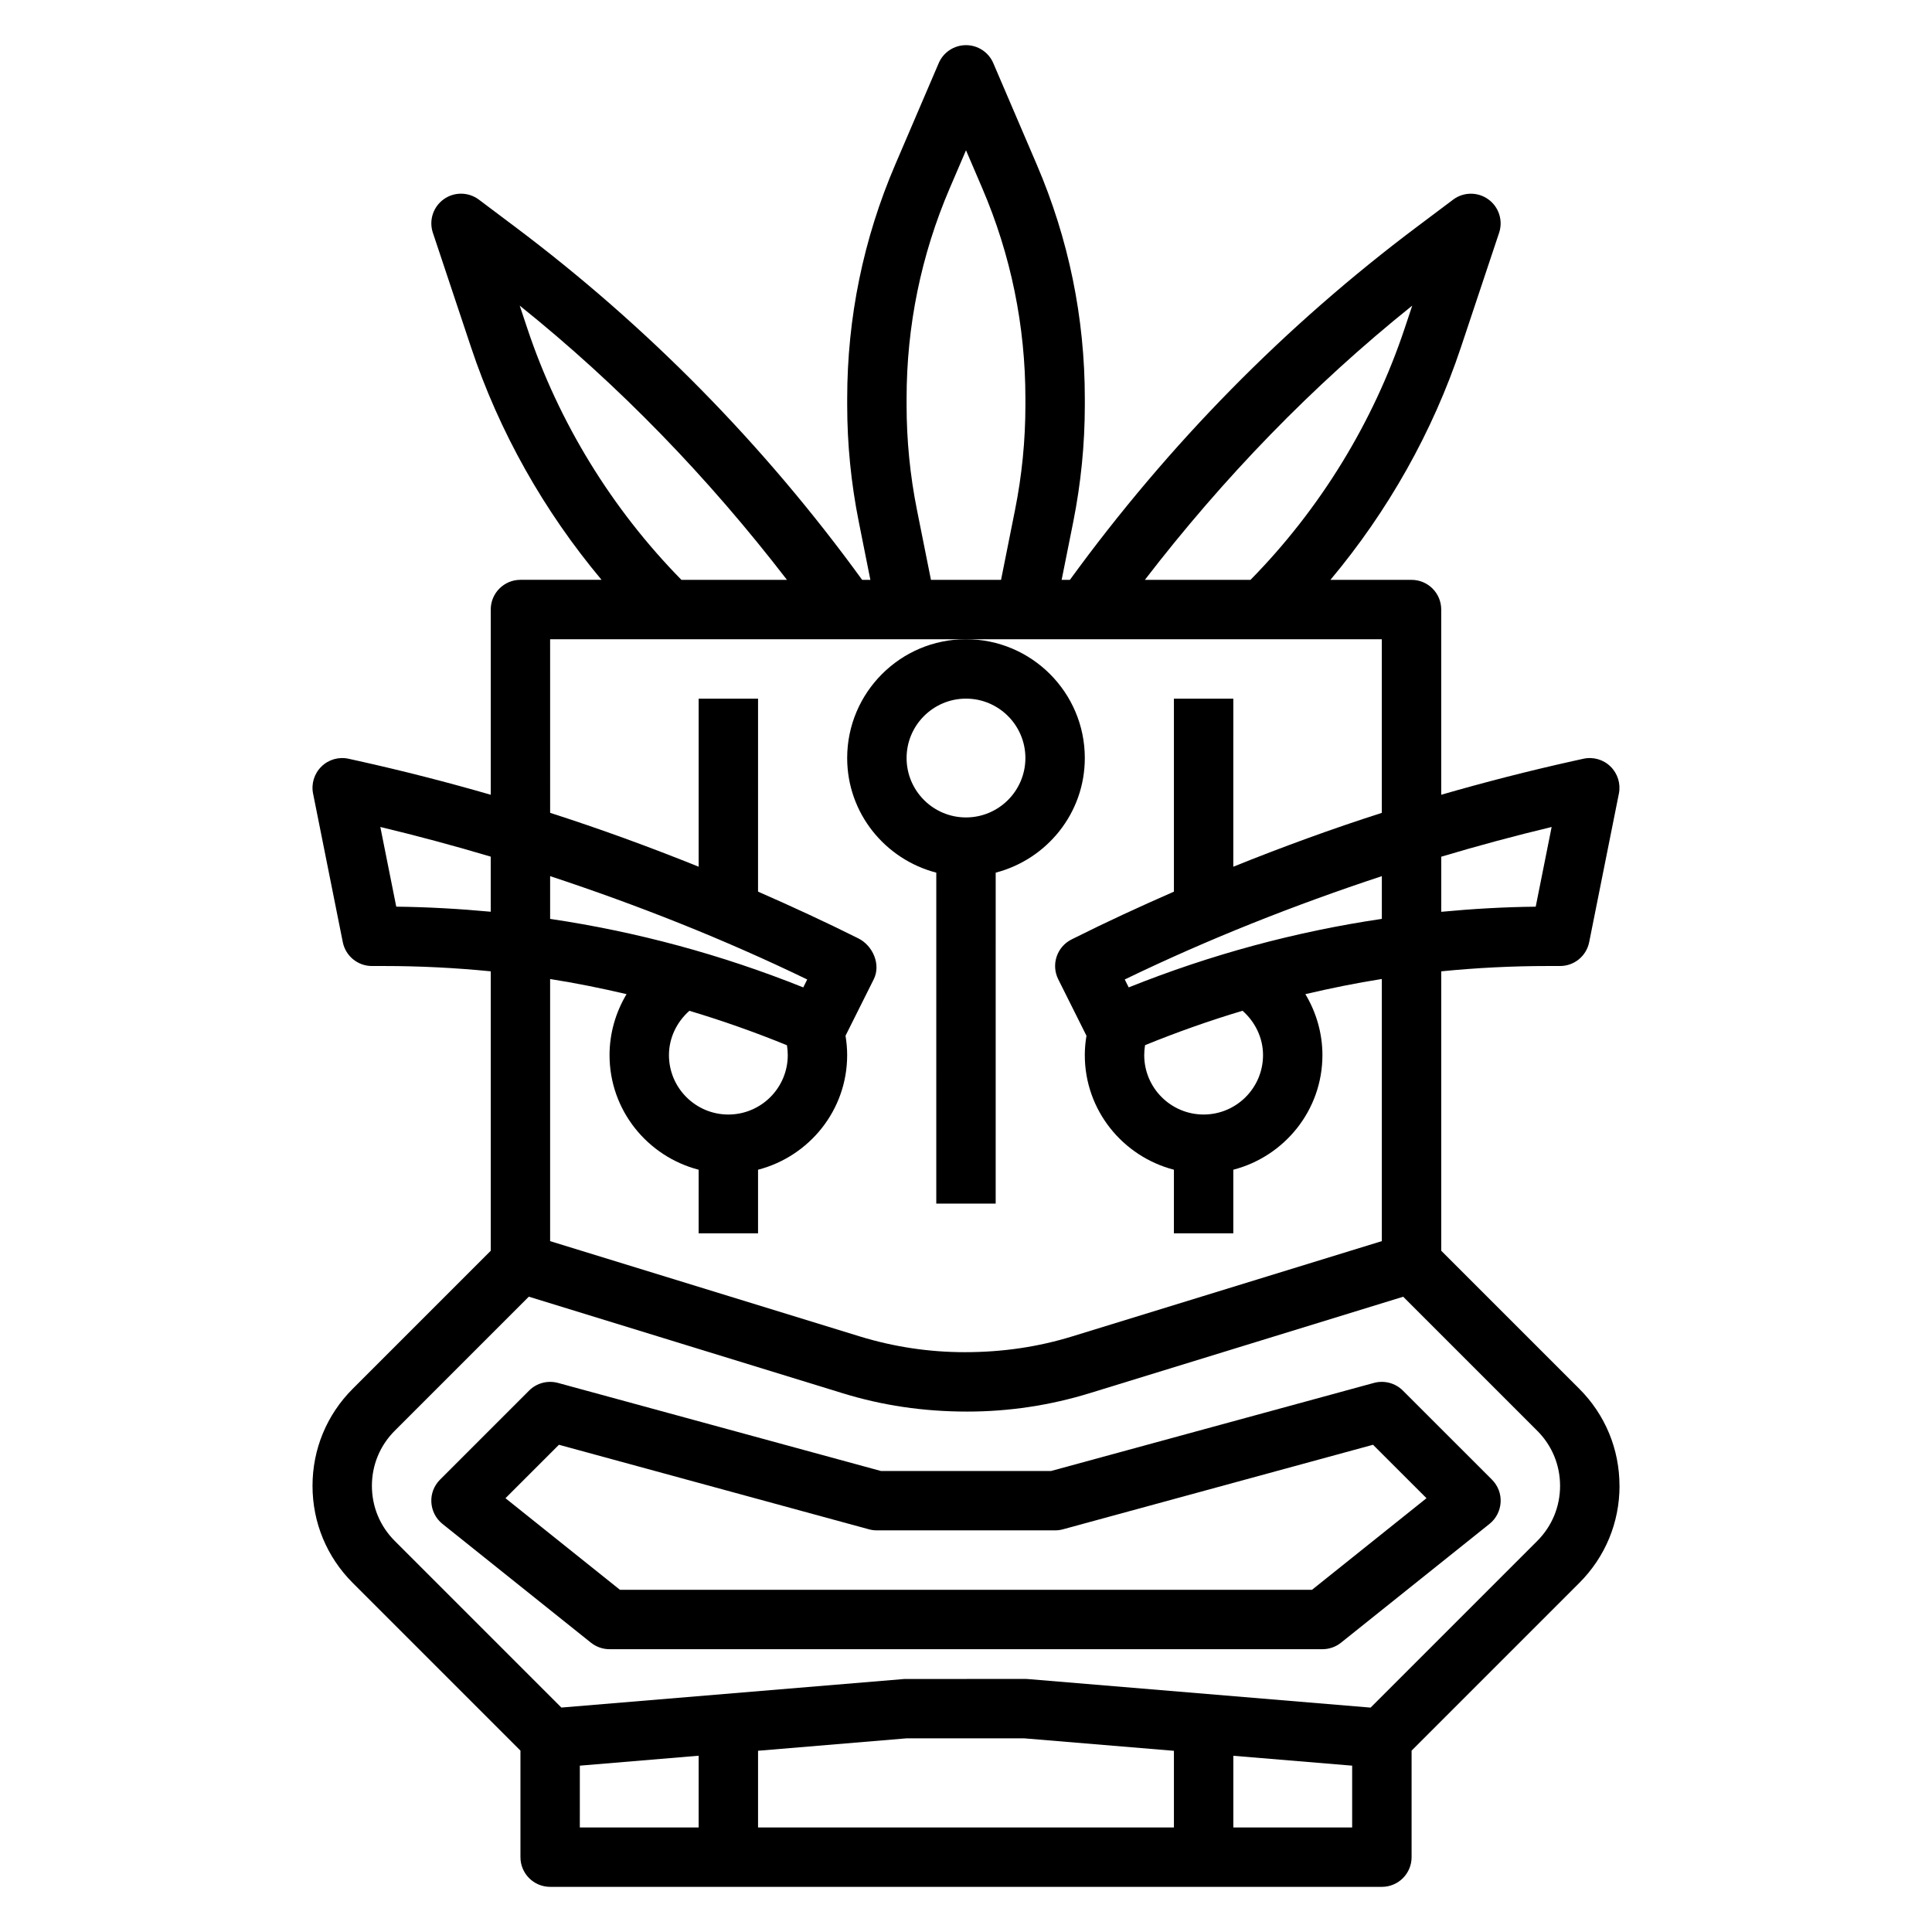
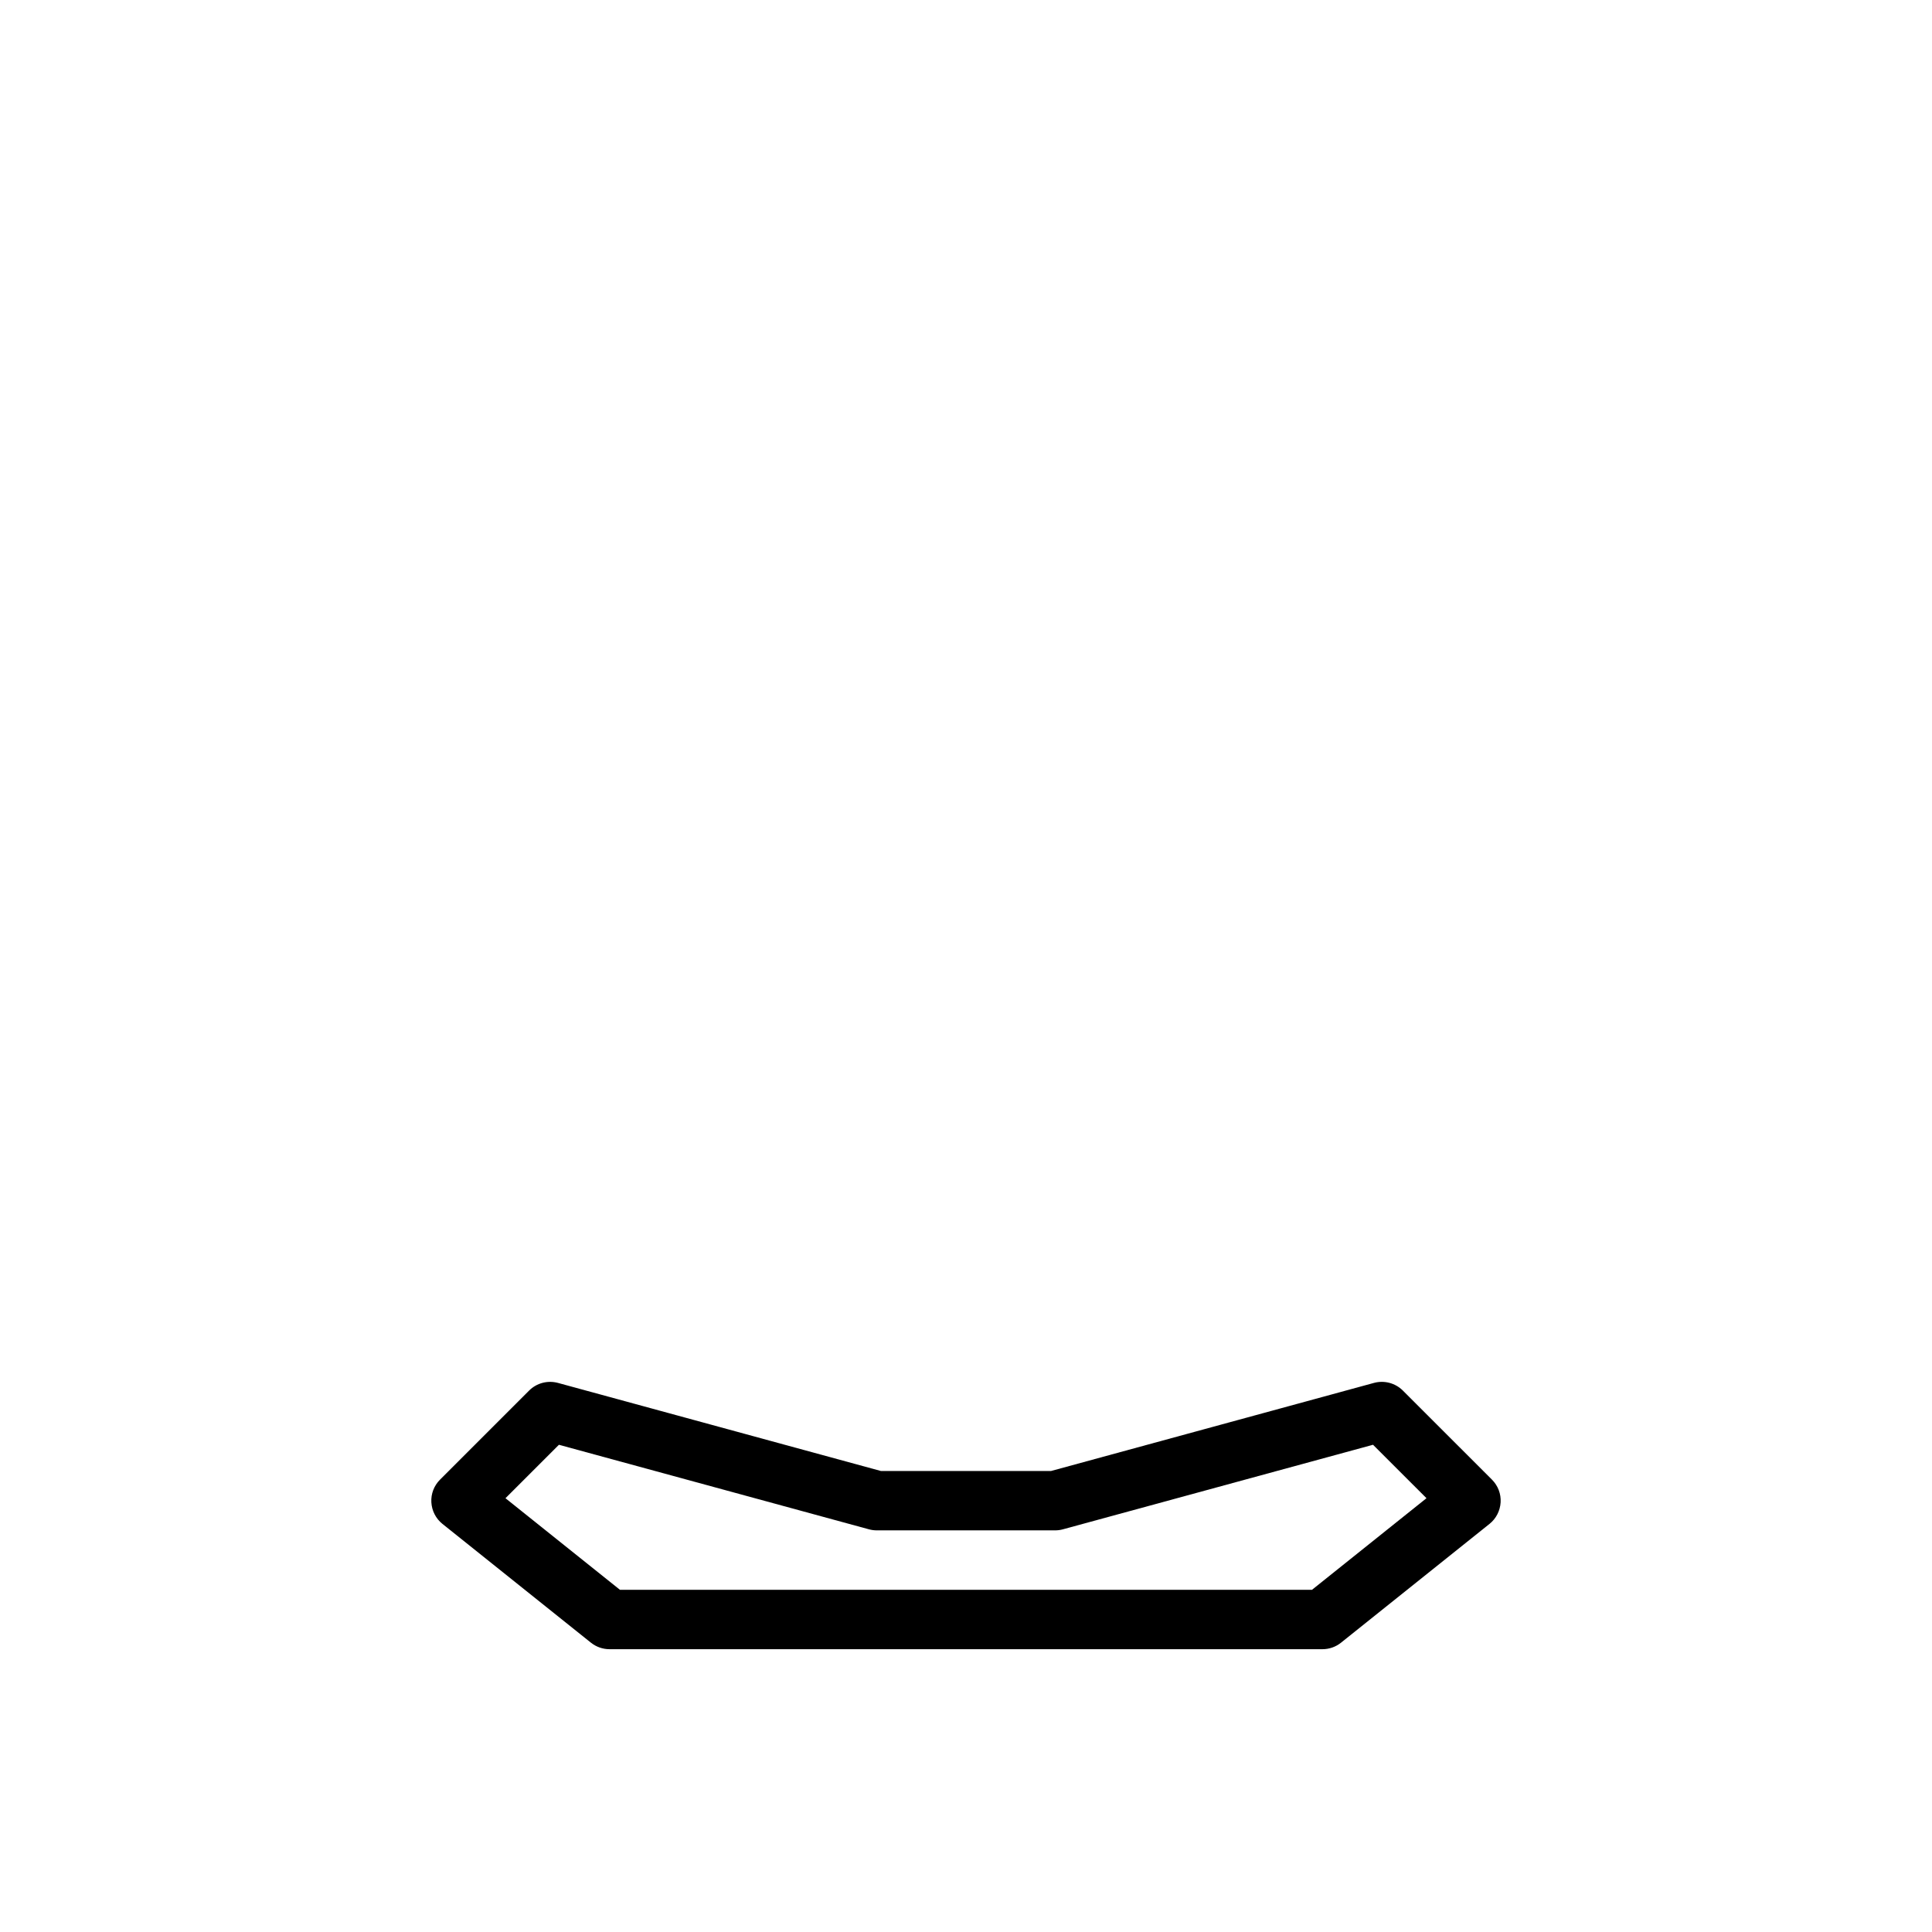
<svg xmlns="http://www.w3.org/2000/svg" fill="#000000" width="800px" height="800px" version="1.1" viewBox="144 144 512 512">
  <g>
-     <path d="m573.18 537.76c0-9.715-3.777-18.844-10.66-25.727l-36.574-36.57v-74.051c9.363-0.93 18.801-1.41 28.301-1.41h3.188c3.754 0 6.984-2.644 7.715-6.328l7.871-39.359c0.52-2.613-0.309-5.305-2.211-7.172-1.898-1.867-4.613-2.644-7.211-2.062l-2.738 0.605c-11.73 2.606-23.371 5.598-34.922 8.934v-49.082c0-4.344-3.519-7.871-7.871-7.871h-21.492c15.23-18.176 27.109-39.195 34.598-61.668l10.102-30.301c1.094-3.266-0.07-6.863-2.859-8.871-2.785-2.012-6.57-1.988-9.316 0.074l-9.375 7.039c-35.129 26.34-65.977 57.711-92.191 93.727h-2.188l3.086-15.422c2.023-10.164 3.055-20.547 3.055-30.875v-1.723c0-21.453-4.281-42.312-12.73-62.016l-11.523-26.891c-1.238-2.898-4.086-4.773-7.234-4.773s-6 1.875-7.234 4.769l-11.523 26.891c-8.449 19.699-12.73 40.566-12.73 62.02v1.723c0 10.328 1.031 20.719 3.062 30.875l3.078 15.422h-2.18c-25.922-35.707-56.906-67.25-92.203-93.723l-9.371-7.043c-2.762-2.062-6.535-2.102-9.328-0.086-2.793 2.016-3.953 5.606-2.859 8.871l10.102 30.301c7.484 22.477 19.363 43.492 34.598 61.668l-21.492 0.004c-4.352 0-7.871 3.527-7.871 7.871v49.09c-11.539-3.336-23.184-6.32-34.922-8.934l-2.738-0.605c-2.606-0.582-5.32 0.195-7.211 2.062-1.906 1.859-2.738 4.559-2.211 7.172l7.871 39.359c0.738 3.68 3.969 6.328 7.723 6.328h3.188c9.5 0 18.941 0.48 28.301 1.41v74.051l-36.574 36.574c-6.879 6.879-10.66 16.008-10.66 25.723 0 9.715 3.777 18.844 10.66 25.727l44.445 44.445v28.23c0 4.344 3.519 7.871 7.871 7.871h220.42c4.352 0 7.871-3.527 7.871-7.871v-28.23l44.445-44.445c6.883-6.879 10.66-16.012 10.66-25.727zm-17.98-174.6-4.219 21.121c-8.398 0.086-16.734 0.574-25.031 1.355v-14.602c9.672-2.891 19.426-5.519 29.25-7.875zm-76.484 60.457c0 8.684-7.062 15.742-15.742 15.742-8.684 0-15.742-7.062-15.742-15.742 0-0.891 0.078-1.77 0.219-2.637 8.5-3.465 17.113-6.512 25.836-9.117 3.359 2.961 5.43 7.199 5.43 11.754zm-35.598-17.945-1.047-2.102c22.059-10.676 44.871-19.695 68.133-27.387v11.328c-22.906 3.391-45.328 9.445-67.086 18.16zm75.141-180.68-2.008 6.023c-8.305 24.922-22.441 47.926-40.855 66.652h-27.992c20.727-26.949 44.348-51.422 70.855-72.676zm-131.25 54.168c-1.832-9.148-2.754-18.492-2.754-27.789v-1.723c0-19.301 3.848-38.086 11.453-55.812l4.293-10.008 4.289 10.004c7.606 17.73 11.453 36.512 11.453 55.816v1.723c0 9.297-0.922 18.648-2.754 27.789l-3.699 18.508h-18.578zm-103.27-48.145-2.008-6.023c26.371 21.145 49.926 45.531 70.824 72.676h-27.969c-18.414-18.738-32.543-41.738-40.848-66.652zm-34.727 153.26-4.219-21.121c9.824 2.356 19.578 4.984 29.254 7.863v14.602c-8.289-0.77-16.633-1.25-25.035-1.344zm108.91 19.297-1.047 2.102c-21.719-8.707-44.152-14.762-67.086-18.16v-11.328c23.262 7.68 46.074 16.711 68.133 27.387zm-5.156 20.047c0 8.684-7.062 15.742-15.742 15.742-8.684 0-15.742-7.062-15.742-15.742 0-4.559 2.062-8.785 5.414-11.746 8.715 2.606 17.336 5.652 25.852 9.125 0.141 0.859 0.219 1.734 0.219 2.621zm-42.723-16.16c-2.879 4.816-4.508 10.383-4.508 16.16 0 14.625 10.066 26.852 23.617 30.371l-0.004 16.863h15.742v-16.863c13.547-3.519 23.617-15.742 23.617-30.371 0-1.73-0.156-3.449-0.434-5.141l7.477-14.957c1.945-3.891-0.195-8.902-4.094-10.848-8.738-4.367-17.617-8.461-26.566-12.383l0.004-51.137h-15.742v44.531c-12.949-5.211-26.062-10.012-39.359-14.273l-0.004-46h220.41v46.004c-13.297 4.258-26.41 9.055-39.359 14.273l0.004-44.535h-15.742v51.145c-8.949 3.922-17.832 8.004-26.566 12.383l-0.566 0.285c-3.891 1.945-5.465 6.676-3.519 10.562l7.477 14.957c-0.285 1.688-0.441 3.402-0.441 5.133 0 14.625 10.066 26.852 23.617 30.371l-0.004 16.863h15.742v-16.863c13.547-3.519 23.617-15.742 23.617-30.371 0-5.777-1.629-11.344-4.519-16.16 6.707-1.566 13.453-2.945 20.262-4.016v69.469l-82.074 25.254c-9 2.766-18.352 4.176-28.484 4.176-9.422 0-18.773-1.41-27.781-4.172l-82.074-25.254v-69.461c6.801 1.059 13.551 2.438 20.254 4.004zm-12.379 204.46 31.488-2.637-0.004 19.012h-31.488zm86.59-7.242h31.156l39.691 3.305v20.312h-110.21v-20.324zm86.594 23.617v-18.996l31.488 2.621v16.375zm80.547-75.934-44.172 44.172-90.828-7.566c-0.211-0.027-0.438-0.035-0.652-0.035l-32.141 0.023-90.828 7.566-44.172-44.172c-3.902-3.894-6.043-9.074-6.043-14.586 0-5.512 2.141-10.691 6.047-14.594l35.535-35.535 83.105 25.566c10.5 3.246 21.41 4.883 33.105 4.883 10.988 0 21.898-1.637 32.41-4.871l83.105-25.566 35.535 35.535c3.894 3.894 6.035 9.074 6.035 14.582 0 5.512-2.141 10.691-6.043 14.598z" />
    <path d="m515.77 512.51c-2-1.992-4.914-2.762-7.637-2.031l-85.578 23.344h-45.121l-85.578-23.34c-2.723-0.73-5.637 0.031-7.637 2.031l-23.617 23.617c-1.582 1.582-2.426 3.769-2.289 6 0.125 2.234 1.188 4.312 2.938 5.715l39.359 31.488c1.402 1.113 3.125 1.719 4.922 1.719h188.93c1.793 0 3.519-0.605 4.922-1.723l39.359-31.488c1.746-1.402 2.809-3.473 2.938-5.715 0.133-2.234-0.707-4.418-2.289-6zm-24.074 52.801h-183.4l-30.34-24.27 14.168-14.16 82.184 22.41c0.672 0.18 1.375 0.273 2.074 0.273h47.23c0.699 0 1.402-0.094 2.07-0.277l82.184-22.41 14.168 14.16z" />
-     <path d="m368.51 344.89c0 14.625 10.066 26.852 23.617 30.371l-0.004 87.711h15.742l0.004-87.711c13.547-3.519 23.617-15.742 23.617-30.371 0-17.367-14.121-31.488-31.488-31.488s-31.488 14.121-31.488 31.488zm31.488-15.746c8.684 0 15.742 7.062 15.742 15.742 0 8.684-7.062 15.742-15.742 15.742-8.684 0-15.742-7.062-15.742-15.742-0.004-8.68 7.059-15.742 15.742-15.742z" />
  </g>
</svg>